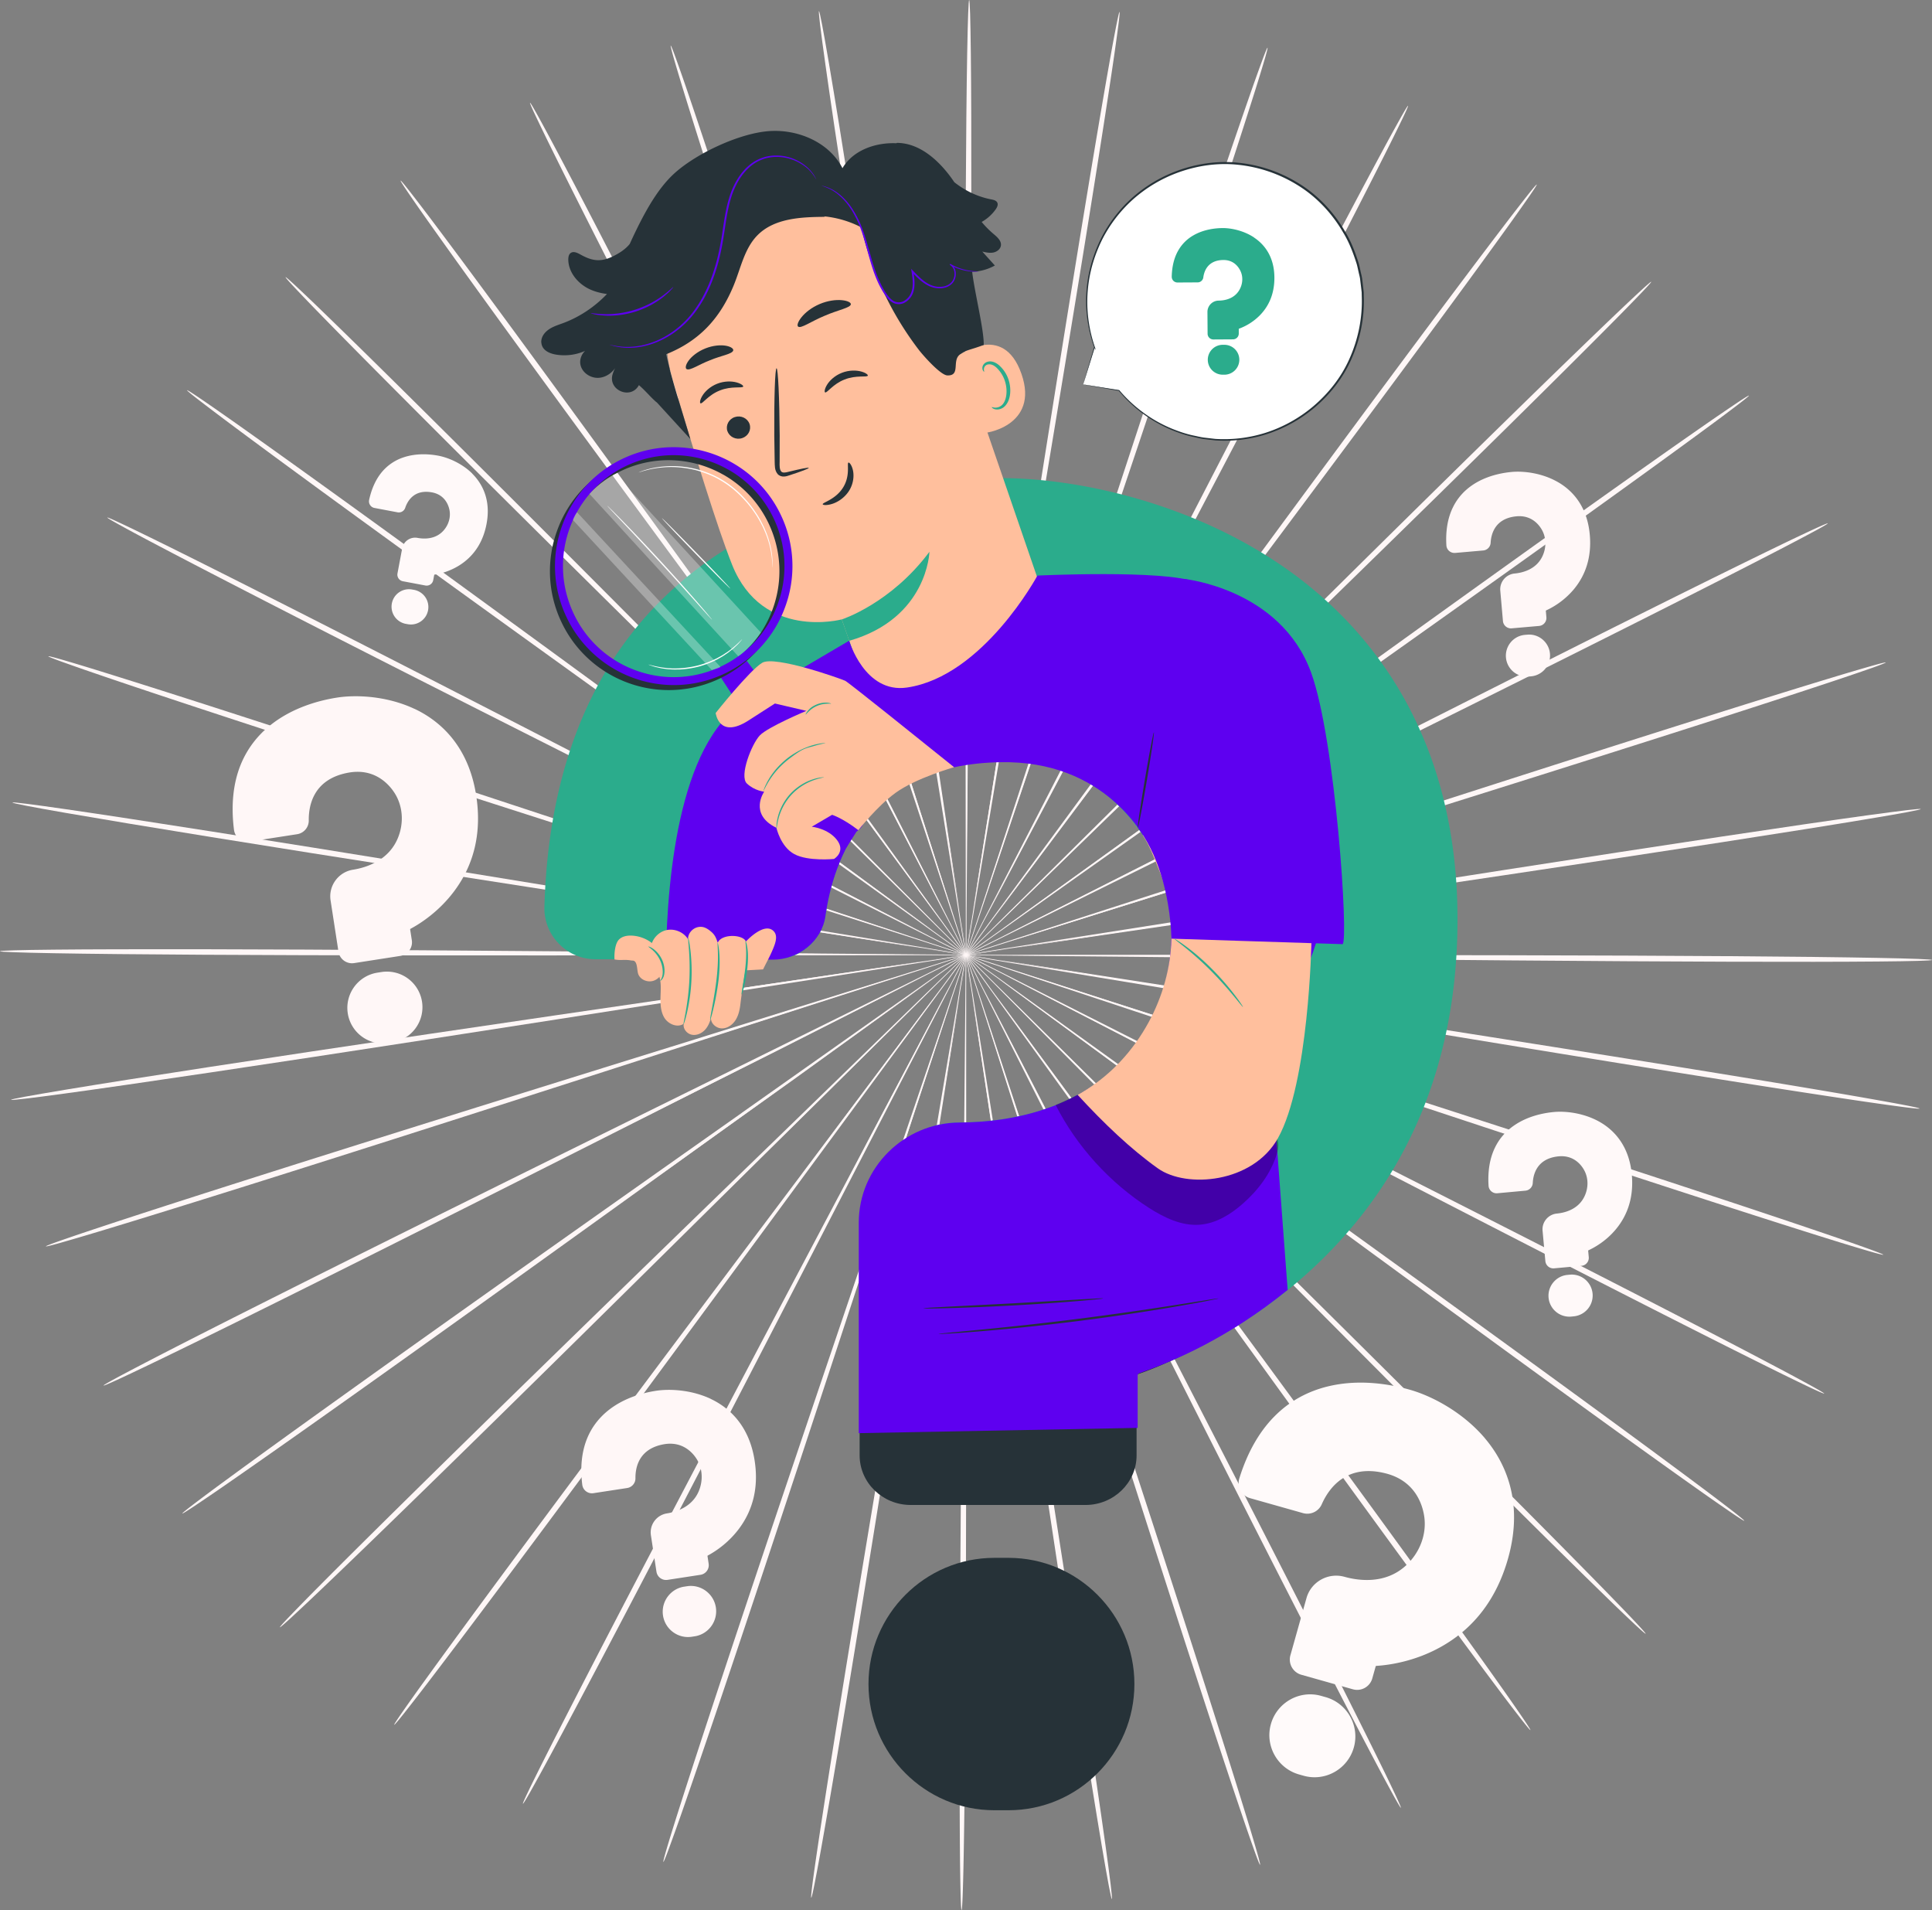
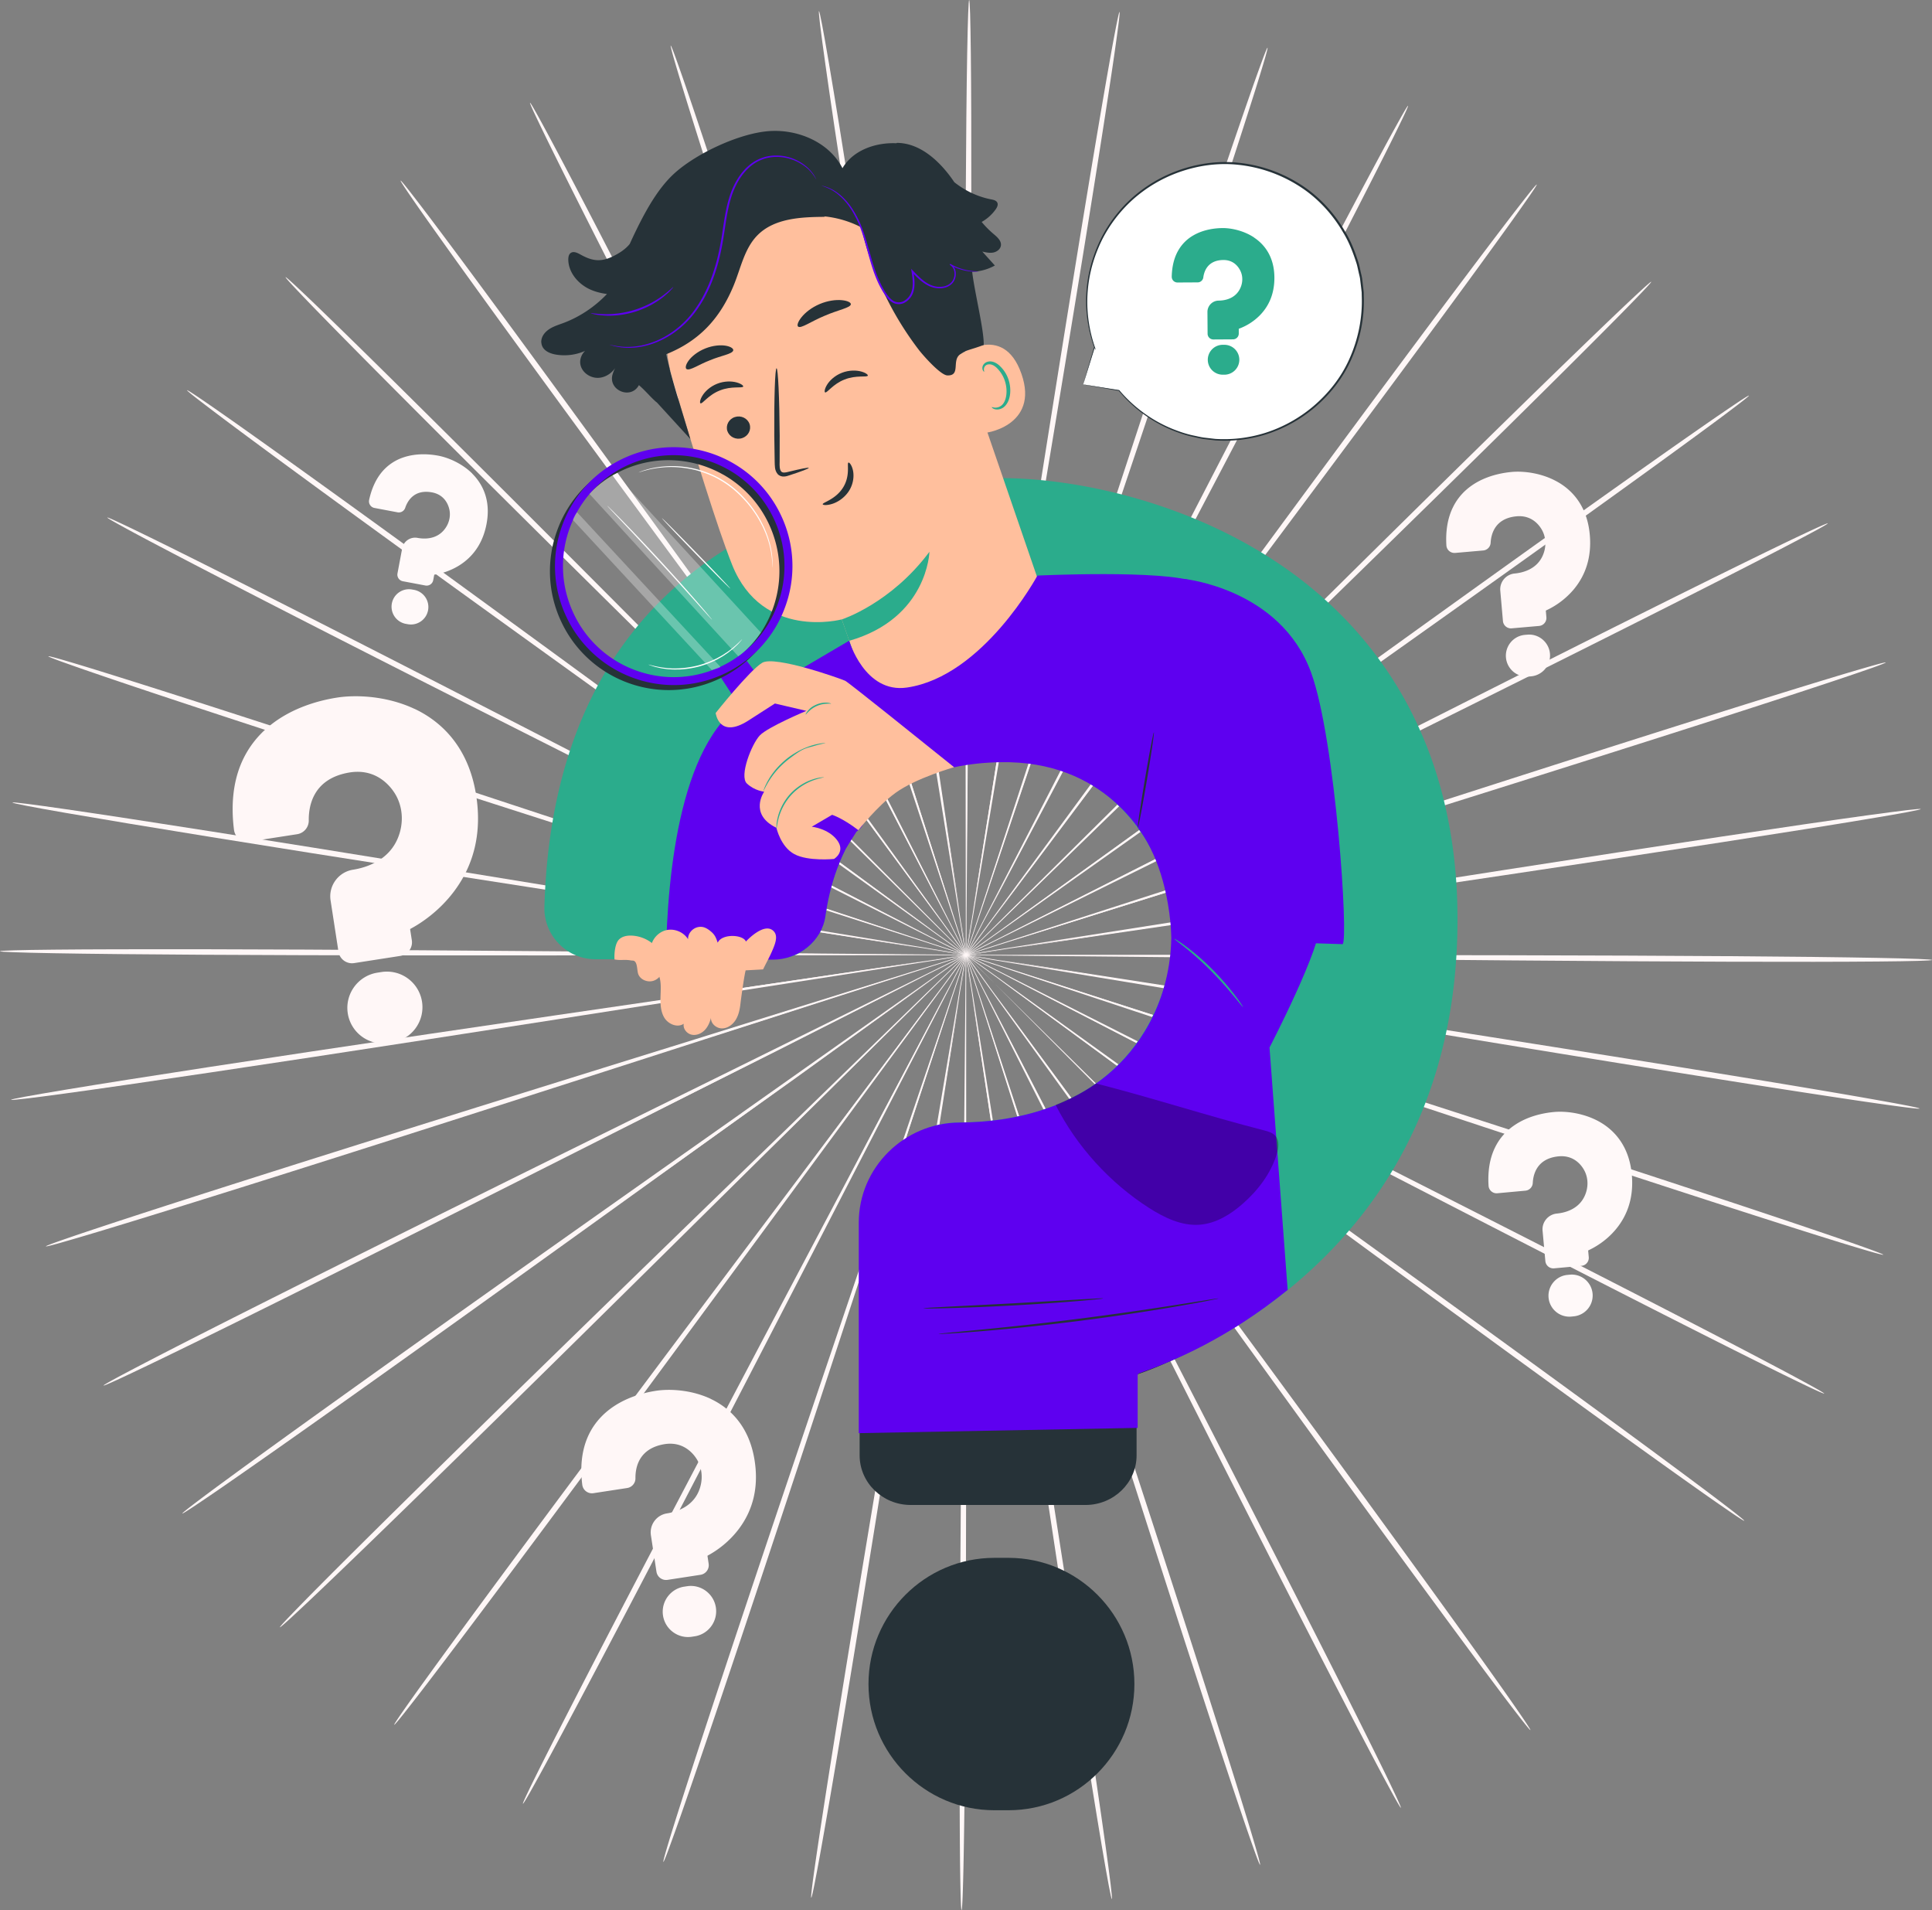
<svg xmlns="http://www.w3.org/2000/svg" width="345" height="341" fill="none">
  <rect width="100%" height="100%" fill="#808080" stroke="none" />
  <g clip-path="url(#a)">
    <path fill="#FFF7F7" d="M221.656 171.008c-34.069-.327-64.896-.618-87.241-.831-11.149-.05-20.176-.1-26.438-.128-3.106.007-5.517.014-7.191.014-.808.014-1.425.021-1.872.028-.418.007-.638.022-.638.036 0 .014.212.028.638.043.447.007 1.064.028 1.872.042 1.667.021 4.085.05 7.191.093 6.269.035 15.289.085 26.438.142l87.248.057c34.054 0 64.888.042 87.212.206 11.163.078 20.197.185 26.438.305 3.12.057 5.546.121 7.191.185 1.645.064 2.503.128 2.503.185 0 .064-.865.114-2.51.163-1.646.05-4.071.086-7.191.114-6.241.057-15.276.071-26.438.036-22.324-.064-53.159-.334-87.205-.683l-.007-.007Z" />
    <path fill="#FFF7F7" d="M220.982 178.606c-33.6-5.558-64.009-10.583-86.05-14.229a34829.977 34829.977 0 0 1-26.097-4.187c-3.071-.469-5.453-.831-7.106-1.087-.794-.114-1.411-.199-1.85-.263-.42-.057-.632-.078-.639-.064 0 .014.206.057.624.142.44.078 1.05.192 1.837.334 1.645.277 4.028.675 7.084 1.194 6.184.995 15.091 2.431 26.098 4.201 22.076 3.447 52.527 8.195 86.177 13.447 33.642 5.225 64.094 10.001 86.12 13.59 11.014 1.791 19.921 3.284 26.069 4.364 3.071.54 5.461.974 7.071 1.287 1.609.312 2.453.511 2.446.575-.007.064-.872-.014-2.503-.22-1.631-.206-4.035-.54-7.12-.988-6.177-.903-15.105-2.274-26.126-4.023-22.04-3.49-52.456-8.493-86.042-14.073h.007Z" />
    <path fill="#FFF7F7" d="m219.103 186.005-82.71-27.449c-10.588-3.455-19.154-6.255-25.104-8.195-2.957-.938-5.255-1.671-6.844-2.175-.766-.235-1.361-.412-1.787-.548-.404-.12-.61-.17-.617-.163 0 .014.199.092.589.235.418.149 1.007.348 1.766.611 1.581.533 3.865 1.301 6.808 2.281 5.949 1.948 14.516 4.748 25.097 8.21 21.253 6.837 50.57 16.269 82.965 26.689 32.387 10.391 61.704 19.844 82.879 26.824 10.588 3.482 19.148 6.347 25.048 8.365a408.068 408.068 0 0 1 6.78 2.374c1.546.562 2.34.889 2.326.945-.022.057-.858-.149-2.44-.604a385.756 385.756 0 0 1-6.872-2.082c-5.957-1.855-14.552-4.599-25.154-8.039-21.211-6.88-50.449-16.554-82.723-27.293l-.007.014Z" />
    <path fill="#FFF7F7" d="M216.074 193.013c-30.189-15.608-57.513-29.724-77.312-39.966l-23.488-11.997-6.411-3.213c-.723-.355-1.276-.625-1.68-.817-.383-.178-.575-.263-.582-.256 0 .014.177.121.546.327.39.206.936.504 1.646.881 1.475.768 3.609 1.884 6.361 3.312 5.567 2.85 13.58 6.952 23.48 12.012 19.899 10.057 47.344 23.931 77.674 39.269 30.331 15.303 57.769 29.205 77.576 39.384 9.907 5.089 17.899 9.239 23.402 12.153a437.12 437.12 0 0 1 6.319 3.398c1.432.796 2.17 1.244 2.141 1.293-.028.057-.822-.284-2.312-.98a417.431 417.431 0 0 1-6.453-3.135c-5.588-2.758-13.637-6.802-23.565-11.855-19.85-10.093-47.188-24.194-77.349-39.817l.007.007Z" />
    <path fill="#FFF7F7" d="m211.976 199.467-70.044-51.416c-8.985-6.525-16.254-11.813-21.304-15.481a3879.87 3879.87 0 0 1-5.822-4.165c-.659-.462-1.163-.81-1.524-1.066-.348-.234-.525-.355-.539-.341-.008.007.156.149.489.405.354.27.844.64 1.482 1.123 1.333.988 3.269 2.417 5.758 4.258 5.05 3.674 12.311 8.962 21.289 15.494 18.063 13.007 42.976 30.954 70.512 50.784 27.537 19.801 52.443 37.769 70.392 50.883 8.978 6.553 16.218 11.898 21.197 15.622a423.355 423.355 0 0 1 5.701 4.329c1.291 1.009 1.95 1.563 1.915 1.613-.035.05-.766-.405-2.128-1.329a400.221 400.221 0 0 1-5.878-4.087c-5.085-3.582-12.397-8.827-21.396-15.345-18.013-13.035-42.784-31.188-70.1-51.274v-.007Z" />
-     <path fill="#FFF7F7" d="M206.905 205.21c-23.856-24.038-45.45-45.787-61.101-61.559l-18.609-18.565c-2.198-2.161-3.914-3.845-5.099-5.011-.574-.554-1.021-.981-1.34-1.286-.305-.284-.468-.427-.475-.419-.007.007.135.17.418.476.305.32.738.76 1.291 1.336 1.163 1.18 2.851 2.893 5.021 5.089 4.404 4.4 10.751 10.747 18.594 18.579 15.793 15.63 37.586 37.187 61.662 61.004 24.083 23.79 45.861 45.368 61.527 61.09 7.836 7.854 14.147 14.244 18.48 18.693 2.163 2.225 3.837 3.959 4.95 5.153 1.114 1.194 1.681 1.841 1.638 1.883-.042.043-.695-.518-1.893-1.634a343.89 343.89 0 0 1-5.163-4.947c-4.453-4.322-10.857-10.626-18.722-18.451-15.743-15.644-37.351-37.386-61.179-61.431Z" />
    <path fill="#FFF7F7" d="M200.991 210.1c-19.786-27.414-37.692-52.219-50.67-70.202a58952.303 58952.303 0 0 0-15.46-21.202 2345.64 2345.64 0 0 1-4.248-5.735c-.482-.64-.858-1.13-1.12-1.479-.255-.327-.39-.497-.404-.49-.015.007.106.192.34.533.255.362.603.867 1.064 1.521.964 1.343 2.361 3.291 4.155 5.8 3.66 5.025 8.936 12.267 15.446 21.209 13.141 17.861 31.274 42.51 51.315 69.746 20.048 27.208 38.167 51.871 51.166 69.804 6.503 8.962 11.737 16.248 15.311 21.301a386.016 386.016 0 0 1 4.077 5.857c.915 1.35 1.369 2.075 1.319 2.111-.049.035-.602-.619-1.609-1.905a356.207 356.207 0 0 1-4.326-5.679c-3.723-4.954-9.049-12.168-15.595-21.102-13.091-17.876-31.018-42.674-50.769-70.088h.008Z" />
    <path fill="#FFF7F7" d="M194.381 214.023a399711.48 399711.48 0 0 0-38.94-77.167c-5.028-9.837-9.091-17.797-11.914-23.327a2770.299 2770.299 0 0 0-3.29-6.318c-.376-.704-.667-1.244-.873-1.635-.198-.363-.312-.547-.319-.547-.014 0 .071.199.249.582.191.398.461.946.808 1.664l3.184 6.368c2.823 5.53 6.879 13.497 11.9 23.334 10.155 19.674 24.168 46.818 39.649 76.812 15.502 29.965 29.494 57.13 39.5 76.847 5.007 9.858 9.021 17.861 11.751 23.405a351.635 351.635 0 0 1 3.099 6.411c.688 1.478 1.021 2.267.972 2.289-.057.028-.497-.704-1.291-2.133a425.132 425.132 0 0 1-3.376-6.276c-2.893-5.472-7.013-13.412-12.062-23.256-10.099-19.673-23.885-46.938-39.054-77.074l.007.021Z" />
    <path fill="#FFF7F7" d="M187.233 216.866c-10.219-32.126-19.467-61.189-26.168-82.263-3.397-10.498-6.149-18.991-8.056-24.891a1877.5 1877.5 0 0 1-2.241-6.752c-.263-.753-.461-1.336-.603-1.748-.142-.391-.22-.59-.234-.59-.014 0 .043.213.156.611.128.419.305 1.009.532 1.77.496 1.578 1.213 3.852 2.134 6.788 1.908 5.899 4.645 14.4 8.035 24.897l26.934 82.022c10.538 32.005 20.034 61.004 26.778 82.035 3.376 10.52 6.063 19.042 7.879 24.948a370.12 370.12 0 0 1 2.042 6.816c.447 1.564.653 2.395.589 2.417-.057.021-.383-.775-.936-2.303a381.309 381.309 0 0 1-2.333-6.724c-1.986-5.849-4.794-14.336-8.212-24.841-6.844-21.003-16.113-50.073-26.303-82.185l.007-.007Z" />
    <path fill="#FFF7F7" d="M179.716 218.565c-4.979-33.313-9.482-63.456-12.751-85.305-1.681-10.889-3.049-19.709-3.993-25.836l-1.134-7.015c-.135-.782-.241-1.386-.319-1.82-.078-.412-.121-.618-.135-.618-.014 0 0 .213.057.625.056.434.141 1.045.248 1.834.241 1.635.581 3.994 1.028 7.029.943 6.127 2.298 14.94 3.971 25.836 3.468 21.821 8.248 51.921 13.538 85.192 5.312 33.242 10.07 63.357 13.382 85.177 1.66 10.91 2.957 19.745 3.808 25.857.426 3.057.738 5.43.929 7.044.192 1.613.263 2.466.199 2.473-.064.007-.248-.824-.553-2.423-.305-1.6-.716-3.959-1.234-7.001-1.028-6.084-2.447-14.905-4.156-25.808-3.411-21.806-7.942-51.949-12.892-85.248l.007.007Z" />
    <path fill="#FFF7F7" d="M172.014 219.084c.305-33.669.582-64.146.787-86.229.05-11.017.086-19.937.114-26.135-.007-3.07-.014-5.458-.021-7.107-.015-.796-.022-1.408-.029-1.848-.007-.42-.021-.633-.035-.633-.014 0-.029.213-.043.633-.007.44-.021 1.052-.042 1.848-.022 1.649-.05 4.037-.085 7.107-.029 6.191-.071 15.111-.128 26.135v86.236c.021 33.654 0 64.132-.156 86.201-.071 11.031-.177 19.958-.291 26.127-.057 3.085-.12 5.48-.184 7.108-.064 1.627-.128 2.48-.192 2.473-.063 0-.12-.853-.163-2.481a425.853 425.853 0 0 1-.12-7.107c-.057-6.169-.078-15.097-.05-26.135.05-22.062.305-52.539.631-86.193h.007Z" />
    <path fill="#FFF7F7" d="M164.327 218.416c5.602-33.214 10.666-63.272 14.339-85.064 1.78-10.874 3.22-19.681 4.22-25.8.475-3.035.836-5.395 1.092-7.022.113-.79.198-1.394.262-1.827.057-.412.078-.626.064-.626-.014 0-.064.207-.142.619-.078.433-.191 1.038-.333 1.819-.277 1.628-.681 3.981-1.206 7.008-1.007 6.113-2.446 14.919-4.233 25.794-3.468 21.82-8.262 51.921-13.552 85.184-5.262 33.249-10.078 63.357-13.694 85.127-1.809 10.889-3.312 19.688-4.397 25.765a394.42 394.42 0 0 1-1.298 6.987c-.319 1.592-.518 2.424-.581 2.417-.064-.007.014-.86.219-2.474.206-1.613.546-3.987 1-7.036.908-6.106 2.291-14.926 4.057-25.822 3.517-21.792 8.559-51.857 14.183-85.049Z" />
    <path fill="#FFF7F7" d="M156.845 216.568c10.822-31.927 20.616-60.82 27.714-81.766 3.489-10.462 6.312-18.934 8.276-24.819l2.199-6.767c.234-.76.418-1.343.553-1.77.12-.398.177-.604.163-.611-.014 0-.092.192-.241.583-.149.412-.355.995-.624 1.741-.532 1.564-1.312 3.824-2.305 6.731-1.965 5.885-4.794 14.35-8.29 24.813-6.9 21.01-16.424 49.987-26.948 82.014-10.496 32.02-20.041 60.997-27.083 81.936-3.518 10.47-6.411 18.928-8.446 24.763a430.173 430.173 0 0 1-2.397 6.702c-.568 1.528-.901 2.317-.958 2.296-.056-.021.149-.846.61-2.409.461-1.564 1.17-3.853 2.106-6.795 1.873-5.885 4.645-14.386 8.12-24.87 6.943-20.967 16.715-49.873 27.565-81.779l-.014.007Z" />
    <path fill="#FFF7F7" d="m149.754 213.583 40.386-76.442 12.12-23.221c1.404-2.736 2.496-4.869 3.248-6.34.355-.718.631-1.265.823-1.656.184-.377.269-.568.255-.576-.014 0-.121.178-.326.541-.213.383-.504.924-.887 1.627-.78 1.457-1.9 3.575-3.347 6.29-2.879 5.502-7.021 13.427-12.141 23.214-10.162 19.674-24.182 46.81-39.677 76.797-15.46 29.987-29.509 57.117-39.799 76.698-5.141 9.794-9.339 17.698-12.282 23.142a466.513 466.513 0 0 1-3.433 6.248c-.801 1.414-1.255 2.146-1.312 2.118-.056-.029.284-.81.993-2.282.702-1.471 1.773-3.617 3.163-6.382 2.787-5.523 6.879-13.483 11.978-23.299 10.198-19.624 24.452-46.654 40.231-76.477h.007Z" />
    <path fill="#FFF7F7" d="M143.215 209.531a945291.83 945291.83 0 0 0 51.975-69.263c6.595-8.885 11.935-16.07 15.644-21.067 1.822-2.488 3.234-4.421 4.212-5.757.461-.654.823-1.151 1.078-1.507.241-.341.355-.526.348-.533-.015-.007-.149.156-.412.483-.269.349-.645.839-1.134 1.472-1 1.322-2.447 3.234-4.298 5.693-3.709 4.989-9.056 12.175-15.658 21.052-13.148 17.862-31.288 42.497-51.336 69.726-20.013 27.229-38.182 51.857-51.436 69.611-6.63 8.878-12.027 16.035-15.793 20.961a425.119 425.119 0 0 1-4.375 5.636c-1.022 1.279-1.582 1.926-1.632 1.89-.05-.035.412-.76 1.34-2.103a350.233 350.233 0 0 1 4.135-5.814c3.624-5.025 8.921-12.254 15.517-21.16 13.176-17.811 31.529-42.304 51.832-69.32h-.007Z" />
    <path fill="#FFF7F7" d="M137.407 204.52c24.303-23.597 46.301-44.948 62.243-60.428 7.915-7.762 14.325-14.038 18.772-18.402 2.191-2.175 3.893-3.873 5.063-5.039.56-.569.993-1.009 1.305-1.329.291-.299.433-.462.426-.469-.008-.007-.171.135-.483.419-.319.306-.773.725-1.354 1.272a5760.687 5760.687 0 0 1-5.142 4.962 70606.951 70606.951 0 0 0-18.785 18.387l-61.683 60.983c-24.055 23.817-45.876 45.353-61.768 60.855-7.943 7.747-14.403 13.995-18.9 18.273a434.55 434.55 0 0 1-5.212 4.897c-1.205 1.102-1.865 1.664-1.907 1.621-.043-.043.525-.689 1.652-1.869a422.16 422.16 0 0 1 5-5.111c4.368-4.406 10.743-10.732 18.658-18.515 15.821-15.565 37.798-36.945 62.108-60.507h.007Z" />
    <path fill="#FFF7F7" d="M132.45 198.685c27.721-19.574 52.811-37.286 70.994-50.123 9.042-6.446 16.361-11.67 21.438-15.295 2.504-1.812 4.454-3.227 5.801-4.201.646-.476 1.142-.845 1.497-1.108.333-.256.503-.391.496-.398-.007-.015-.192.106-.539.334-.369.248-.872.597-1.539 1.052-1.362.952-3.333 2.338-5.865 4.108-5.084 3.625-12.403 8.834-21.452 15.281l-70.533 50.762c-27.516 19.83-52.457 37.756-70.59 50.62-9.063 6.433-16.431 11.607-21.544 15.147a432.678 432.678 0 0 1-5.922 4.037c-1.368.902-2.099 1.357-2.134 1.308-.036-.05.63-.597 1.928-1.593a364.542 364.542 0 0 1 5.745-4.278c5.014-3.682 12.304-8.956 21.346-15.424 18.076-12.95 43.152-30.683 70.88-50.222l-.007-.007Z" />
    <path fill="#FFF7F7" d="M128.479 192.153a711515.89 711515.89 0 0 0 78.05-38.537c9.95-4.975 17.999-8.998 23.594-11.792 2.759-1.407 4.907-2.501 6.389-3.255.71-.369 1.263-.661 1.653-.867.369-.199.553-.306.553-.32 0-.014-.206.071-.589.249-.397.192-.957.455-1.687.803-1.497.732-3.66 1.791-6.44 3.156-5.595 2.793-13.651 6.809-23.601 11.777-19.899 10.05-47.35 23.917-77.688 39.241-30.31 15.338-57.783 29.184-77.731 39.092-9.971 4.954-18.063 8.927-23.68 11.628-2.808 1.35-4.992 2.388-6.488 3.07-1.49.683-2.29 1.017-2.32.96-.027-.057.717-.491 2.157-1.273 1.44-.781 3.581-1.904 6.347-3.34 5.531-2.864 13.566-6.944 23.516-11.934 19.899-9.993 47.478-23.632 77.951-38.651l.014-.007Z" />
    <path fill="#FFF7F7" d="M125.6 185.088c32.493-10.121 61.902-19.275 83.213-25.914 10.616-3.362 19.211-6.084 25.175-7.975 2.95-.959 5.241-1.705 6.829-2.217l1.766-.597c.397-.142.596-.213.596-.228 0-.014-.213.043-.617.157-.426.128-1.022.298-1.795.526-1.595.49-3.9 1.201-6.864 2.111-5.971 1.883-14.566 4.605-25.183 7.96-21.253 6.83-50.57 16.255-82.971 26.668-32.374 10.434-61.705 19.837-82.98 26.518-10.637 3.341-19.26 6.006-25.231 7.804a496.299 496.299 0 0 1-6.893 2.026c-1.582.441-2.426.647-2.44.583-.021-.057.787-.377 2.333-.924a382.7 382.7 0 0 1 6.801-2.31c5.922-1.969 14.502-4.748 25.126-8.131 21.246-6.774 50.648-15.957 83.135-26.05v-.007Z" />
    <path fill="#FFF7F7" d="m123.869 177.654 86.305-12.652c11.021-1.67 19.942-3.02 26.133-3.959 3.063-.49 5.453-.867 7.099-1.13.794-.135 1.404-.241 1.843-.313.412-.078.624-.12.624-.135 0-.014-.219 0-.638.057-.44.057-1.056.142-1.851.242-1.652.235-4.042.583-7.113 1.023-6.198.932-15.119 2.282-26.139 3.945l-86.185 13.433c-33.635 5.267-64.094 9.994-86.17 13.277-11.035 1.649-19.977 2.936-26.16 3.782-3.093.426-5.497.732-7.128.924-1.631.192-2.496.263-2.503.199-.007-.064.836-.249 2.453-.548 1.617-.298 4.007-.71 7.085-1.222 6.155-1.024 15.077-2.431 26.111-4.123 22.062-3.383 52.556-7.882 86.248-12.793l-.014-.007Z" />
    <path fill="#FFF7F7" d="m123.344 170.049 87.242.725c11.148.042 20.175.071 26.437.092 3.106-.014 5.517-.021 7.191-.028.808-.015 1.425-.022 1.872-.029.419-.007.638-.021.638-.035 0-.015-.212-.029-.638-.043-.447-.007-1.064-.021-1.872-.043-1.667-.021-4.085-.042-7.191-.078-6.269-.028-15.289-.064-26.437-.106-22.346.014-53.181.028-87.249.049-34.054.043-64.888.036-87.212-.099-11.163-.064-20.197-.157-26.438-.27-3.12-.057-5.545-.114-7.19-.178-1.632-.05-2.497-.114-2.497-.178 0-.064.865-.113 2.51-.163 1.646-.05 4.071-.093 7.191-.121 6.241-.064 15.276-.085 26.438-.071 22.324.035 53.159.263 87.205.576Z" />
    <path fill="#FFF7F7" d="M124.011 162.451c33.607 5.515 64.023 10.505 86.071 14.115 11.006 1.749 19.913 3.17 26.104 4.151 3.071.462 5.454.825 7.106 1.073.794.114 1.411.199 1.851.256.418.057.631.078.638.064 0-.014-.205-.057-.624-.142-.44-.078-1.049-.185-1.837-.327-1.645-.277-4.028-.675-7.084-1.187-6.184-.988-15.098-2.409-26.097-4.172-22.076-3.419-52.535-8.131-86.199-13.341-33.642-5.181-64.108-9.922-86.135-13.483-11.013-1.777-19.927-3.262-26.075-4.329-3.078-.533-5.461-.966-7.07-1.279-1.618-.313-2.455-.512-2.447-.568.007-.064.872.014 2.503.22 1.631.206 4.035.533 7.12.981 6.177.895 15.105 2.26 26.125 3.994 22.048 3.462 52.471 8.43 86.057 13.967l-.007.007Z" />
    <path fill="#FFF7F7" d="M125.876 155.052c32.31 10.675 61.548 20.342 82.745 27.343 10.588 3.44 19.162 6.226 25.119 8.159 2.957.938 5.255 1.663 6.843 2.168l1.787.54c.404.121.61.171.617.156 0-.014-.198-.092-.596-.234-.418-.149-1.007-.348-1.765-.611-1.582-.526-3.872-1.294-6.808-2.275-5.95-1.94-14.524-4.733-25.112-8.181-21.26-6.809-50.584-16.205-83-26.582-32.402-10.349-61.725-19.773-82.915-26.717-10.595-3.469-19.155-6.319-25.055-8.338a423.018 423.018 0 0 1-6.78-2.366c-1.545-.562-2.347-.889-2.325-.946.02-.057.858.15 2.44.604 1.58.455 3.9 1.152 6.878 2.076 5.957 1.848 14.559 4.577 25.168 8.01 21.218 6.852 50.471 16.49 82.759 27.187v.007Z" />
    <path fill="#FFF7F7" d="M128.897 148.037a455479.85 455479.85 0 0 1 77.363 39.866c9.914 5.046 17.934 9.133 23.501 11.969 2.773 1.386 4.929 2.466 6.418 3.206.724.348 1.277.618 1.681.817.383.178.581.263.581.256 0-.014-.177-.121-.546-.32-.39-.206-.936-.498-1.645-.881-1.475-.768-3.617-1.877-6.361-3.305-5.567-2.843-13.588-6.93-23.495-11.984-19.906-10.036-47.379-23.874-77.724-39.17-30.345-15.267-57.81-29.126-77.624-39.283-9.907-5.075-17.914-9.219-23.417-12.126a352.197 352.197 0 0 1-6.319-3.39c-1.432-.796-2.177-1.237-2.148-1.294.028-.056.822.285 2.311.981 1.49.697 3.667 1.749 6.46 3.12 5.59 2.751 13.645 6.788 23.58 11.828 19.864 10.064 47.217 24.137 77.398 39.717l-.014-.007Z" />
    <path fill="#FFF7F7" d="M132.996 141.583c27.374 20.043 52.152 38.182 70.108 51.331 8.992 6.517 16.268 11.791 21.324 15.452 2.518 1.798 4.475 3.191 5.83 4.158.659.454 1.163.81 1.531 1.066.348.234.532.355.539.341.007-.007-.156-.149-.489-.405-.354-.27-.844-.64-1.489-1.123-1.34-.988-3.276-2.41-5.766-4.251-5.049-3.667-12.325-8.948-21.31-15.466-18.076-12.985-43.018-30.896-70.576-50.698-27.558-19.766-52.492-37.706-70.462-50.798-8.985-6.546-16.233-11.877-21.211-15.594a498.734 498.734 0 0 1-5.709-4.321c-1.29-1.002-1.95-1.557-1.915-1.607.036-.05.766.405 2.128 1.322s3.34 2.296 5.886 4.08c5.085 3.582 12.403 8.814 21.417 15.324 18.027 13.014 42.819 31.131 70.171 51.189h-.007Z" />
    <path fill="#FFF7F7" d="m138.06 135.833 61.179 61.48c7.857 7.819 14.212 14.144 18.63 18.544 2.205 2.161 3.921 3.845 5.106 5.004.581.554 1.021.981 1.34 1.286.305.284.468.427.475.42.007-.008-.135-.171-.418-.477-.305-.32-.738-.76-1.291-1.336-1.163-1.18-2.858-2.886-5.028-5.082a39905.785 39905.785 0 0 0-18.616-18.551l-61.739-60.933c-24.119-23.76-45.918-45.31-61.605-61.011-7.843-7.847-14.169-14.223-18.502-18.665a406.02 406.02 0 0 1-4.957-5.146c-1.12-1.194-1.68-1.84-1.638-1.883.042-.043.695.519 1.893 1.635a368.458 368.458 0 0 1 5.17 4.94c4.46 4.314 10.864 10.611 18.743 18.43 15.765 15.622 37.401 37.335 61.258 61.352v-.007Z" />
    <path fill="#FFF7F7" d="M143.96 130.936c19.821 27.385 37.756 52.176 50.754 70.137 6.532 8.927 11.815 16.163 15.489 21.181l4.255 5.728c.482.64.858 1.123 1.12 1.479.255.327.397.497.404.49.014-.007-.106-.185-.34-.533-.255-.362-.61-.867-1.064-1.521-.964-1.343-2.369-3.291-4.163-5.792-3.666-5.026-8.949-12.254-15.474-21.188-13.169-17.847-31.33-42.468-51.4-69.683-20.083-27.179-38.231-51.821-51.258-69.74-6.517-8.955-11.758-16.233-15.339-21.286a364.92 364.92 0 0 1-4.085-5.85c-.915-1.35-1.375-2.075-1.319-2.111.05-.035.603.618 1.61 1.905a428.297 428.297 0 0 1 4.333 5.672c3.73 4.954 9.063 12.154 15.616 21.088 13.112 17.861 31.068 42.631 50.861 70.024Z" />
    <path fill="#FFF7F7" d="M150.562 127.005c15.247 30.115 29.04 57.365 39.039 77.117 5.036 9.83 9.113 17.791 11.95 23.313l3.297 6.312c.376.703.667 1.244.88 1.635.198.362.312.547.326.547.014 0-.071-.199-.255-.583-.192-.398-.461-.945-.809-1.663-.744-1.479-1.815-3.618-3.198-6.361-2.83-5.53-6.9-13.491-11.928-23.32-10.184-19.66-24.225-46.79-39.749-76.762-15.537-29.951-29.565-57.088-39.599-76.798-5.021-9.85-9.042-17.847-11.78-23.39a403.29 403.29 0 0 1-3.113-6.412c-.695-1.47-1.028-2.26-.971-2.288.057-.029.496.703 1.29 2.132.795 1.421 1.937 3.54 3.383 6.269 2.901 5.466 7.035 13.405 12.091 23.242 10.127 19.666 23.942 46.91 39.153 77.024l-.007-.014Z" />
    <path fill="#FFF7F7" d="m157.71 124.148 26.275 82.227c3.411 10.491 6.17 18.985 8.084 24.877.972 2.914 1.731 5.181 2.248 6.745.263.753.461 1.336.603 1.748.142.391.22.59.234.59.014 0-.042-.213-.156-.611-.127-.419-.305-1.009-.539-1.77-.496-1.57-1.22-3.852-2.141-6.78-1.915-5.9-4.667-14.393-8.071-24.884a411337.98 411337.98 0 0 1-27.033-81.986c-10.581-31.99-20.112-60.976-26.884-82-3.39-10.512-6.092-19.034-7.914-24.933a393.084 393.084 0 0 1-2.05-6.81c-.447-1.563-.652-2.394-.596-2.416.057-.021.383.775.936 2.303a374.64 374.64 0 0 1 2.341 6.717c1.992 5.85 4.808 14.329 8.24 24.827 6.872 20.995 16.176 50.051 26.409 82.149l.014.007Z" />
    <path fill="#FFF7F7" d="M165.228 122.442c5.02 33.306 9.566 63.442 12.857 85.291 1.695 10.889 3.07 19.709 4.028 25.829.496 3.028.879 5.387 1.149 7.015.134.782.241 1.386.319 1.82.078.412.12.618.134.618.015 0 0-.213-.056-.625-.057-.434-.142-1.045-.248-1.834-.242-1.635-.589-3.995-1.036-7.03-.95-6.119-2.319-14.94-4.007-25.829-3.496-21.813-8.318-51.913-13.644-85.17-5.354-33.235-10.148-63.342-13.488-85.162-1.674-10.91-2.986-19.745-3.844-25.858-.432-3.056-.744-5.43-.943-7.043-.191-1.614-.262-2.467-.206-2.474.064-.007.256.825.561 2.424.305 1.599.723 3.959 1.241 7 1.035 6.085 2.468 14.905 4.184 25.801 3.439 21.8 8.006 51.942 12.999 85.234v-.007Z" />
    <path fill="#FFF7F7" d="M172.922 121.909c-.262 33.669-.504 64.146-.674 86.229-.035 11.017-.056 19.937-.078 26.135.014 3.07.022 5.458.029 7.107.014.796.021 1.408.028 1.848.014.42.021.633.035.633.015 0 .029-.213.043-.633.007-.44.021-1.052.043-1.848.021-1.649.042-4.037.078-7.107.021-6.191.056-15.111.092-26.135-.029-22.09-.064-52.56-.107-86.236-.063-33.654-.078-64.132.043-86.2.057-11.032.149-19.959.255-26.128.057-3.085.114-5.48.178-7.108.056-1.613.12-2.466.177-2.466.064 0 .12.853.17 2.48.05 1.628.092 4.023.128 7.108.071 6.17.099 15.097.085 26.135-.021 22.062-.234 52.539-.525 86.193v-.007Z" />
    <path fill="#FFF7F7" d="M180.609 122.57a492160.84 492160.84 0 0 1-14.226 85.078c-1.765 10.881-3.191 19.688-4.184 25.8-.468 3.035-.829 5.395-1.085 7.023-.113.788-.198 1.393-.262 1.826-.057.412-.078.626-.064.626.014 0 .064-.206.142-.619.078-.433.191-1.037.333-1.819.277-1.628.681-3.98 1.199-7.008.993-6.113 2.432-14.919 4.205-25.801 3.44-21.827 8.191-51.935 13.439-85.205 5.219-33.257 9.992-63.372 13.58-85.15 1.794-10.888 3.284-19.694 4.362-25.771a355.2 355.2 0 0 1 1.29-6.994c.319-1.592.511-2.43.575-2.417.063.008-.015.86-.22 2.474a416.675 416.675 0 0 1-.986 7.036c-.901 6.106-2.276 14.933-4.021 25.83-3.489 21.791-8.496 51.863-14.077 85.07v.021Z" />
    <path fill="#FFF7F7" d="M188.098 124.411c-10.779 31.941-20.537 60.848-27.608 81.801-3.475 10.469-6.29 18.942-8.24 24.834-.943 2.921-1.681 5.195-2.191 6.766-.234.761-.419 1.344-.546 1.77-.121.398-.171.604-.164.611.015 0 .093-.192.234-.583.149-.412.355-.995.617-1.741.532-1.564 1.305-3.824 2.298-6.731 1.957-5.885 4.78-14.357 8.262-24.827 6.879-21.017 16.36-50.008 26.842-82.049 10.453-32.034 19.962-61.026 26.976-81.972 3.503-10.476 6.383-18.934 8.418-24.77a362.582 362.582 0 0 1 2.39-6.702c.567-1.528.893-2.317.957-2.296.057.021-.149.846-.61 2.41a351.265 351.265 0 0 1-2.099 6.794c-1.865 5.893-4.624 14.393-8.084 24.884-6.922 20.974-16.651 49.895-27.452 81.815v-.014Z" />
    <path fill="#FFF7F7" d="M195.197 127.389c-15.729 29.866-29.969 56.896-40.281 76.492l-12.091 23.241c-1.397 2.737-2.489 4.869-3.241 6.34-.354.718-.631 1.266-.822 1.656-.185.377-.27.569-.256.576.015 0 .121-.177.327-.54.212-.384.503-.924.886-1.628.773-1.457 1.901-3.575 3.34-6.29 2.872-5.508 7.007-13.433 12.113-23.227 10.141-19.681 24.125-46.839 39.578-76.847 15.424-30.009 29.437-57.16 39.699-76.748 5.127-9.801 9.318-17.712 12.254-23.156a376.703 376.703 0 0 1 3.425-6.248c.802-1.422 1.249-2.154 1.305-2.125.057.028-.283.817-.985 2.281a383.917 383.917 0 0 1-3.156 6.39c-2.78 5.53-6.858 13.49-11.95 23.313-10.169 19.638-24.388 46.682-40.131 76.527l-.014-.007Z" />
    <path fill="#FFF7F7" d="M201.735 131.433c-20.261 27.073-38.6 51.566-51.889 69.327-6.588 8.892-11.914 16.085-15.623 21.082-1.815 2.487-3.227 4.428-4.205 5.764-.461.654-.823 1.151-1.078 1.514-.241.341-.355.526-.348.533.007.007.149-.157.412-.484l1.134-1.471c1-1.322 2.44-3.234 4.291-5.7 3.709-4.997 9.041-12.19 15.637-21.074 13.126-17.876 31.238-42.539 51.244-69.789 19.977-27.251 38.11-51.907 51.35-69.676 6.617-8.884 12.006-16.049 15.765-20.974a435.152 435.152 0 0 1 4.368-5.644c1.014-1.28 1.574-1.933 1.624-1.89.05.035-.411.76-1.34 2.103a419.275 419.275 0 0 1-4.128 5.822c-3.616 5.032-8.907 12.267-15.488 21.18-13.155 17.826-31.472 42.347-51.747 69.384l.021-.007Z" />
    <path fill="#FFF7F7" d="M207.55 136.43c-24.274 23.625-46.244 45.005-62.165 60.507a53419.33 53419.33 0 0 0-18.75 18.43c-2.184 2.182-3.886 3.873-5.056 5.046-.561.569-.993 1.009-1.298 1.329-.291.306-.433.462-.426.469.007.007.171-.135.483-.419.319-.306.773-.725 1.354-1.28 1.191-1.151 2.922-2.821 5.134-4.968 4.447-4.364 10.851-10.647 18.758-18.415 15.779-15.644 37.55-37.216 61.605-61.062 24.026-23.853 45.819-45.417 61.69-60.933 7.935-7.761 14.381-14.009 18.877-18.302 2.248-2.146 4-3.795 5.206-4.904 1.205-1.109 1.858-1.663 1.9-1.62.043.042-.525.689-1.652 1.869a397.414 397.414 0 0 1-4.993 5.117c-4.368 4.414-10.729 10.747-18.629 18.544-15.8 15.587-37.756 36.988-62.031 60.585l-.007.007Z" />
    <path fill="#FFF7F7" d="M212.514 142.265c-27.699 19.61-52.761 37.35-70.93 50.215a101391.39 101391.39 0 0 1-21.417 15.324c-2.503 1.82-4.446 3.234-5.793 4.208-.646.476-1.142.846-1.497 1.109-.333.255-.503.391-.496.398.007.014.191-.107.539-.334.361-.249.872-.597 1.539-1.052 1.361-.953 3.326-2.339 5.857-4.123 5.078-3.625 12.396-8.849 21.431-15.302 18.048-13.021 42.947-30.997 70.463-50.848 27.487-19.866 52.407-37.819 70.526-50.705 9.056-6.447 16.41-11.628 21.523-15.175a445.276 445.276 0 0 1 5.914-4.044c1.362-.91 2.099-1.358 2.135-1.308.035.05-.624.597-1.929 1.592a382.848 382.848 0 0 1-5.737 4.286c-5.007 3.689-12.29 8.97-21.325 15.452-18.062 12.971-43.117 30.733-70.81 50.314l.007-.007Z" />
    <path fill="#FFF7F7" d="M216.493 148.79c-30.459 15.082-58.024 28.736-78.001 38.63-9.942 4.982-17.991 9.019-23.579 11.819-2.759 1.408-4.908 2.502-6.39 3.263-.709.377-1.262.661-1.652.867-.369.199-.553.306-.553.32 0 .014.205-.071.588-.249.397-.192.957-.455 1.681-.803 1.496-.732 3.659-1.798 6.439-3.163 5.588-2.8 13.644-6.83 23.587-11.806 19.885-10.078 47.322-23.974 77.639-39.333 30.288-15.374 57.74-29.255 77.674-39.191 9.964-4.968 18.048-8.949 23.658-11.664a351.502 351.502 0 0 1 6.482-3.077c1.489-.683 2.29-1.017 2.319-.96.028.057-.717.498-2.156 1.28a422.21 422.21 0 0 1-6.347 3.347c-5.532 2.872-13.56 6.959-23.502 11.969-19.892 10.022-47.443 23.697-77.901 38.751h.014Z" />
    <path fill="#FFF7F7" d="M219.386 155.855c-32.479 10.164-61.874 19.354-83.177 26.021l-25.169 8.01c-2.95.959-5.24 1.713-6.829 2.232l-1.766.597c-.397.142-.595.22-.595.227 0 .014.212-.042.617-.156.425-.128 1.021-.306 1.794-.533 1.588-.491 3.9-1.209 6.857-2.125 5.965-1.891 14.56-4.62 25.176-7.989l82.936-26.775c32.359-10.476 61.683-19.915 82.944-26.625 10.63-3.354 19.253-6.034 25.225-7.839a425.304 425.304 0 0 1 6.893-2.033c1.581-.448 2.425-.647 2.439-.59.021.057-.787.377-2.333.931a440.64 440.64 0 0 1-6.794 2.317c-5.914 1.976-14.495 4.762-25.118 8.167-21.24 6.802-50.627 16.02-83.1 26.156v.007Z" />
    <path fill="#FFF7F7" d="M221.124 163.282c-33.693 4.983-64.187 9.496-86.284 12.765-11.02 1.685-19.935 3.05-26.126 3.995-3.063.49-5.446.874-7.098 1.137-.795.135-1.404.242-1.844.32-.411.078-.624.121-.624.135 0 .014.22 0 .638-.057.44-.057 1.057-.142 1.851-.249 1.652-.241 4.042-.582 7.113-1.03 6.191-.946 15.112-2.303 26.132-3.973 22.07-3.469 52.521-8.252 86.164-13.54 33.628-5.31 64.079-10.072 86.149-13.391 11.034-1.663 19.97-2.964 26.153-3.817 3.092-.426 5.496-.739 7.127-.931 1.632-.192 2.497-.263 2.504-.199.007.064-.837.249-2.447.555-1.617.305-3.999.717-7.084 1.229-6.156 1.031-15.077 2.452-26.105 4.158-22.054 3.412-52.548 7.946-86.226 12.907l.007-.014Z" />
-     <path fill="snow" d="M265.17 256.782c-4.014-4.733-9.56-7.583-13.418-8.671-3.609-1.016-9.084-1.947-14.665-.583-3.461.846-6.496 2.481-9.014 4.862-2.985 2.815-5.261 6.702-6.765 11.55a2.785 2.785 0 0 0 .213 2.168 2.761 2.761 0 0 0 1.709 1.364l9.467 2.673a2.819 2.819 0 0 0 3.326-1.571c1.255-2.857 4.425-7.371 11.545-5.494 5.425 1.435 6.553 5.977 6.787 7.861.376 3.07-.83 6.247-3.227 8.493-3.687 3.455-8.503 2.786-11.048 2.076-2.922-.811-5.964.895-6.78 3.802l-2.872 10.214a2.818 2.818 0 0 0 1.936 3.468l9.226 2.602a2.812 2.812 0 0 0 3.461-1.941l.603-2.146a.13.13 0 0 1 .113-.093c2.298-.142 6.851-.781 11.517-3.383 5.964-3.326 10.006-8.65 12.02-15.828 2.886-10.271-.659-17.314-4.141-21.423h.007ZM236.725 302.996l-.808-.228c-3.858-1.087-7.879 1.173-8.971 5.04-1.092 3.866 1.17 7.896 5.028 8.991l.808.227c3.858 1.088 7.879-1.173 8.971-5.039 1.092-3.867-1.17-7.897-5.028-8.991Z" />
    <path fill="#FFF9F9" d="M285.508 200.213c-2.787-1.528-5.964-1.876-8.013-1.684-1.915.177-4.709.739-7.127 2.409-1.504 1.038-2.66 2.381-3.425 3.98-.915 1.898-1.291 4.173-1.128 6.774.021.391.199.746.496 1.002.298.256.674.377 1.071.341l5.021-.462a1.448 1.448 0 0 0 1.305-1.364c.078-1.6.773-4.343 4.524-4.755 2.858-.313 4.234 1.656 4.688 2.523.745 1.4.745 3.141 0 4.662-1.135 2.332-3.567 2.893-4.907 3.021-1.546.149-2.695 1.521-2.553 3.064l.496 5.415a1.434 1.434 0 0 0 1.56 1.301l4.893-.448a1.434 1.434 0 0 0 1.298-1.563l-.106-1.137s.014-.05.035-.064c1.071-.491 3.135-1.628 4.893-3.739 2.248-2.687 3.213-5.985 2.865-9.787-.496-5.445-3.482-8.174-5.9-9.496l.014.007ZM280.331 227.57l-.425.043c-2.049.185-3.56 2.011-3.376 4.058a3.737 3.737 0 0 0 4.05 3.384l.425-.043a3.736 3.736 0 0 0-.674-7.442ZM84.334 84.545c-1.887-1.863-4.362-2.865-6.043-3.185-1.574-.298-3.942-.483-6.269.306a8.496 8.496 0 0 0-3.659 2.41c-1.163 1.314-1.986 3.056-2.446 5.174a1.198 1.198 0 0 0 .95 1.436l4.134.781a1.204 1.204 0 0 0 1.355-.796c.425-1.265 1.61-3.312 4.709-2.779 2.368.405 3.014 2.296 3.184 3.092.276 1.294-.114 2.694-1.057 3.746-1.44 1.613-3.517 1.507-4.63 1.3a2.354 2.354 0 0 0-2.745 1.877l-.837 4.463c-.12.654.305 1.28.957 1.401l4.028.76a1.195 1.195 0 0 0 1.397-.959l.178-.939s.021-.042.042-.042c.972-.15 2.887-.59 4.78-1.877 2.411-1.641 3.936-4.065 4.525-7.2.843-4.484-.937-7.349-2.575-8.97h.022ZM73.959 105.313l-.355-.064a3.11 3.11 0 0 0-3.631 2.488 3.117 3.117 0 0 0 2.482 3.639l.355.064a3.11 3.11 0 0 0 3.63-2.488 3.116 3.116 0 0 0-2.481-3.639Z" />
    <path fill="#FFF7F7" d="M278.027 85.973c-2.78-1.542-5.957-1.897-8.007-1.72-1.914.17-4.708.718-7.141 2.381-1.51 1.038-2.666 2.374-3.439 3.966-.922 1.89-1.312 4.172-1.156 6.767.021.39.198.746.496 1.002s.674.377 1.064.348l5.028-.44a1.454 1.454 0 0 0 1.312-1.358c.085-1.6.787-4.343 4.546-4.734 2.865-.298 4.226 1.678 4.68 2.538.737 1.407.73 3.148-.014 4.662-1.142 2.324-3.574 2.879-4.922 3.007-1.546.142-2.702 1.514-2.567 3.056l.475 5.423a1.44 1.44 0 0 0 1.56 1.308l4.894-.427a1.44 1.44 0 0 0 1.304-1.563l-.099-1.138s.014-.049.036-.064a14.342 14.342 0 0 0 4.914-3.717c2.255-2.679 3.234-5.97 2.901-9.773-.476-5.451-3.447-8.188-5.865-9.524ZM272.744 113.309l-.426.035a3.734 3.734 0 0 0 .645 7.442l.426-.035c2.049-.178 3.567-1.998 3.39-4.045-.178-2.047-1.993-3.575-4.035-3.397ZM126.94 249.753c-3.482-1.642-7.347-1.827-9.808-1.45-2.305.355-5.638 1.237-8.439 3.44-1.737 1.372-3.035 3.071-3.851 5.068-.964 2.36-1.255 5.139-.865 8.266a1.74 1.74 0 0 0 1.986 1.507l6.035-.924a1.745 1.745 0 0 0 1.475-1.742c-.021-1.94.61-5.302 5.12-6.077 3.432-.582 5.234 1.692 5.851 2.701 1 1.642 1.134 3.746.354 5.637-1.198 2.899-4.092 3.76-5.709 4.015a3.43 3.43 0 0 0-2.857 3.895l.992 6.511a1.737 1.737 0 0 0 1.986 1.457l5.879-.903a1.739 1.739 0 0 0 1.454-1.99l-.206-1.365s.014-.063.043-.078c1.262-.675 3.673-2.203 5.645-4.875 2.517-3.412 3.439-7.463 2.737-12.041-1-6.546-4.808-9.616-7.829-11.045l.007-.007ZM122.692 283.194l-.518.078c-2.46.377-4.155 2.694-3.78 5.153.376 2.467 2.688 4.165 5.142 3.789l.518-.079c2.46-.376 4.155-2.693 3.779-5.153-.375-2.459-2.687-4.165-5.141-3.788ZM74 126.55c-4.892-2.295-10.324-2.544-13.778-2.011-3.234.504-7.914 1.755-11.843 4.854-2.44 1.926-4.255 4.329-5.397 7.129-1.347 3.319-1.751 7.229-1.198 11.621.085.661.418 1.244.95 1.642a2.398 2.398 0 0 0 1.85.462l8.482-1.315a2.456 2.456 0 0 0 2.071-2.452c-.035-2.722.851-7.456 7.177-8.55 4.822-.832 7.361 2.366 8.226 3.774 1.411 2.302 1.603 5.259.51 7.91-1.68 4.08-5.743 5.296-8.013 5.658-2.61.412-4.41 2.871-4.006 5.48l1.41 9.147a2.45 2.45 0 0 0 2.795 2.047l8.262-1.286a2.455 2.455 0 0 0 2.042-2.8l-.298-1.92a.11.11 0 0 1 .057-.113c1.773-.946 5.148-3.106 7.914-6.866 3.532-4.805 4.815-10.498 3.823-16.923-1.419-9.19-6.78-13.498-11.028-15.495l-.007.007ZM68.122 173.538l-.723.114c-3.454.54-5.83 3.789-5.298 7.257a6.348 6.348 0 0 0 7.24 5.309l.724-.113c3.454-.541 5.83-3.789 5.297-7.257a6.349 6.349 0 0 0-7.24-5.31Z" />
    <path fill="#fff" d="m193.431 68.624 6.389 1.066c3.142 3.767 7.447 6.645 12.602 8.024 12.169 3.248 25.041-3.447 29.423-15.281 5.064-13.668-2.666-28.764-16.835-32.531-12.027-3.199-24.75 3.29-29.267 14.918a24.69 24.69 0 0 0-.298 17.165v-.014l-2.021 6.66.007-.007Z" />
    <path fill="#263238" d="M193.431 68.624s.035-.142.113-.427c.085-.298.206-.725.369-1.272.333-1.144.823-2.822 1.461-4.982l.043-.15.092.128v.014l-.128.072c-1.021-2.893-1.893-7.023-1.163-11.884.355-2.424 1.128-4.983 2.376-7.527a24.776 24.776 0 0 1 5.418-7.143 25.183 25.183 0 0 1 8.503-5.068c3.255-1.152 6.907-1.727 10.609-1.33 3.701.363 7.432 1.6 10.772 3.668 3.361 2.047 6.226 5.047 8.283 8.586 1.085 1.77 1.815 3.71 2.432 5.644.142.49.234.988.348 1.478.099.498.255.98.298 1.486.063.497.12.995.177 1.492l.085.746.014.747c.142 3.98-.702 7.868-2.248 11.294-1.532 3.447-3.9 6.34-6.56 8.586a25.27 25.27 0 0 1-8.744 4.797 24.852 24.852 0 0 1-8.949 1.045c-.702-.085-1.397-.163-2.078-.242-.681-.092-1.333-.277-1.979-.405-1.297-.284-2.503-.71-3.638-1.166a24.547 24.547 0 0 1-9.573-7.057l.042.028c-2.056-.362-3.659-.647-4.758-.838-.525-.093-.929-.171-1.22-.22-.269-.05-.404-.08-.404-.08s.156.015.432.058c.291.043.702.106 1.241.192 1.093.17 2.681.426 4.731.746h.028l.021.028c1.95 2.296 5.035 5.104 9.553 6.93 1.127.448 2.326.867 3.602 1.138.645.127 1.291.298 1.965.39.673.079 1.361.157 2.056.235a24.615 24.615 0 0 0 8.843-1.066 25.03 25.03 0 0 0 8.624-4.762c2.624-2.232 4.957-5.082 6.453-8.48 1.511-3.383 2.347-7.214 2.199-11.13l-.015-.74-.085-.731c-.057-.49-.12-.981-.177-1.471-.043-.498-.199-.974-.298-1.458-.113-.483-.206-.98-.347-1.457-.61-1.905-1.327-3.816-2.397-5.558-2.021-3.49-4.851-6.446-8.156-8.465a25.057 25.057 0 0 0-10.609-3.625c-3.652-.398-7.247.164-10.467 1.294a24.993 24.993 0 0 0-8.404 4.982 24.695 24.695 0 0 0-5.382 7.037c-1.248 2.509-2.028 5.046-2.39 7.441-.745 4.82.085 8.913 1.071 11.799l.177.526-.312-.462v-.014l.128-.022c-.667 2.133-1.177 3.782-1.532 4.912-.177.554-.312.98-.404 1.28-.092.29-.149.44-.149.44l.007-.007Z" />
    <path fill="#2BAC8C" d="M223.953 42.404c-1.893-1.258-4.134-1.692-5.602-1.685-1.376.007-3.397.242-5.22 1.287a7.221 7.221 0 0 0-2.68 2.63c-.766 1.293-1.17 2.892-1.213 4.755 0 .277.099.54.291.739.198.199.461.305.737.305l3.603-.02c.511 0 .943-.385 1.007-.89.149-1.13.808-3.041 3.503-3.105 2.057-.05 2.908 1.435 3.184 2.075.447 1.045.341 2.282-.276 3.32-.95 1.591-2.709 1.847-3.674 1.854a2.022 2.022 0 0 0-1.999 2.026l.028 3.888a1.03 1.03 0 0 0 1.035 1.023l3.511-.021a1.03 1.03 0 0 0 1.021-1.038v-.817s0-.036.028-.043a10.15 10.15 0 0 0 3.709-2.367c1.759-1.776 2.645-4.065 2.624-6.794-.028-3.91-1.986-6.028-3.631-7.115l.014-.007ZM218.628 61.559h-.305a2.675 2.675 0 0 0-2.646 2.686 2.67 2.67 0 0 0 2.681 2.651h.305a2.674 2.674 0 0 0 2.645-2.686 2.67 2.67 0 0 0-2.68-2.651ZM228.414 100.665c-16.743-11.287-36.65-15.31-49.698-15.31-12.219 0-30.203 1.933-46.479 11.13-10.105 5.715-18.175 13.526-23.969 23.207-6.865 11.471-10.588 25.665-11.049 42.183a9.02 9.02 0 0 0 2.574 6.603 9.063 9.063 0 0 0 6.56 2.779h32.04c4.524 0 8.411-3.383 9.042-7.861 1.418-10.071 7.382-27.023 31.359-27.442 18.268-.313 25.799 12.935 28.196 18.65 3.893 9.297 2.908 20.32-2.645 29.496-8.524 14.088-24.211 16.248-32.799 16.277-9.878.035-17.913 8.074-17.913 17.918v34.557c0 5.046 4.099 9.154 9.134 9.154h31.217c5.035 0 9.134-4.108 9.134-9.154v-7.257c0-.178.106-.327.277-.384 7.07-2.487 20.778-8.493 33.125-20.796 15.764-15.708 23.749-35.979 23.749-60.251 0-34.735-17.317-53.705-31.841-63.492l-.014-.007Z" />
    <path fill="#263238" d="M177.574 278.126h2.518c12.396 0 22.48 10.107 22.48 22.531 0 12.425-10.084 22.531-22.48 22.531h-2.518c-12.396 0-22.487-10.106-22.487-22.531 0-12.424 10.084-22.531 22.487-22.531ZM162.632 268.688h31.203c5.035 0 9.127-3.974 9.127-8.864v-14.129c0-.171.106-.313.277-.37 3.687-1.258 8.85-3.561 14.686-7.157-19.934-.142-56.279-.341-64.42-.05v21.706c0 4.89 4.092 8.864 9.127 8.864Z" />
    <path fill="#FFBF9D" d="m188.332 112.143-20.027-58.282c-4.226-14.592-16.225-24.286-30.664-19.652l-1.312.504c-13.176 5.104-20.239 19.49-16.225 33.058 3.737 12.63 8.027 26.532 10.637 33.071 5.411 13.533 19.573 9.738 19.573 9.738.028-.007 3.156 9.019 4.517 13.078l7.333 7.264 3.028-3.32 23.126-15.466.014.007Z" />
    <path fill="#2BAC8C" d="M150.321 110.587s8.751-2.808 15.651-12.076c0 0-.312 11.87-14.325 15.893l-1.326-3.81v-.007Z" />
    <path fill="#263238" d="M129.904 76.982c.362 1.038 1.532 1.592 2.624 1.237 1.085-.355 1.681-1.486 1.319-2.523-.361-1.038-1.532-1.592-2.624-1.237s-1.68 1.486-1.326 2.53l.007-.007ZM125.089 72.007c.34.163 1.383-1.5 3.475-2.303 2.071-.832 4.021-.348 4.148-.69.071-.156-.354-.518-1.205-.746-.844-.227-2.142-.27-3.44.242-1.297.512-2.205 1.414-2.645 2.146-.454.74-.489 1.287-.326 1.35h-.007ZM147.343 70.052c.34.164 1.39-1.5 3.474-2.296 2.071-.831 4.021-.348 4.149-.689.064-.156-.355-.519-1.205-.746-.844-.228-2.142-.27-3.44.241-1.298.512-2.205 1.415-2.645 2.147-.447.74-.489 1.286-.333 1.35v-.007ZM144.428 83.535c-.036-.12-1.418.157-3.624.697-.553.15-1.099.242-1.326-.093-.277-.334-.277-.995-.255-1.72 0-1.485 0-3.042.007-4.676-.043-6.632-.291-12.005-.561-11.998-.269 0-.446 5.388-.404 12.019.021 1.628.043 3.184.071 4.67.036.682-.05 1.507.532 2.203.298.341.801.483 1.177.44.383-.028.681-.134.95-.227 2.156-.703 3.475-1.201 3.433-1.322v.007ZM142.52 58.303c.49.427 2.298-.924 4.737-1.926 2.426-1.059 4.645-1.421 4.681-2.068.007-.306-.596-.625-1.624-.718-1.028-.1-2.482.071-3.943.69-1.461.618-2.596 1.542-3.241 2.352-.652.81-.844 1.464-.617 1.67h.007ZM122.621 65.901c.61.313 2.135-.81 4.184-1.592 2.021-.845 3.908-1.08 4.128-1.727.085-.305-.362-.682-1.291-.853-.915-.17-2.305-.078-3.702.484-1.397.561-2.461 1.443-2.993 2.196-.546.76-.602 1.336-.326 1.5V65.9Z" />
    <path fill="#FFBF9D" d="M170.858 63.705c.192-.192 8.262-6.375 11.545 3.042 3.291 9.41-6.822 10.782-6.928 10.52-.114-.263-4.617-13.555-4.617-13.555v-.007Z" />
    <path fill="#2BAC8C" d="M177.099 72.69c.028-.043.206.056.525.085.312.028.808-.05 1.234-.406.865-.71 1.148-2.587.602-4.3a5.732 5.732 0 0 0-1.276-2.189c-.525-.59-1.142-.91-1.674-.824a.878.878 0 0 0-.808.789c-.036.305.092.476.05.504-.022.036-.256-.085-.32-.504-.028-.2 0-.462.163-.718a1.29 1.29 0 0 1 .823-.555c.745-.206 1.624.235 2.22.86a5.838 5.838 0 0 1 1.482 2.424c.603 1.92.255 4.03-.965 4.904-.602.405-1.219.398-1.581.277-.369-.128-.496-.32-.468-.355l-.007.007Z" />
    <path fill="#263238" d="M151.512 82.59c-.333.092.39 2.26-.95 4.428-1.333 2.168-3.73 2.7-3.645 3.007.014.149.652.248 1.638-.05.965-.284 2.262-1.066 3.085-2.388.816-1.322.879-2.751.66-3.668-.22-.938-.646-1.393-.788-1.329ZM96.659 61.168c-.043-.604.198-1.201.588-1.67.851-1.017 2.12-1.372 3.312-1.813 2.964-1.102 5.645-2.907 7.829-5.196-1.092-.142-2.156-.412-3.148-.88-2.05-.982-3.738-2.993-3.759-5.275 0-.426.078-.902.418-1.158.547-.405 1.291.007 1.88.334 1.95 1.073 3.475 1.286 5.489.341 1.248-.59 2.404-1.322 3.198-2.317.028-.057.043-.114.071-.17.312-.676.617-1.33.922-1.962 2.297-4.755 4.482-8.26 7.162-10.626 3.936-3.469 11.333-6.923 16.552-7.357 5.22-.433 10.879 1.94 13.269 6.61 1.879-3.22 5.907-4.62 9.637-4.456l.071-.064c4.092.014 7.51 3.134 9.886 6.468l.383.554c1.914 1.521 4.177 2.602 6.574 3.064.425.078.914.192 1.099.583.184.383-.036.838-.284 1.187a7.658 7.658 0 0 1-2.51 2.26 17.042 17.042 0 0 0 2.106 2.132c.652.554 1.432 1.215 1.333 2.061-.078.661-.709 1.137-1.361 1.265-.653.128-1.319-.021-1.965-.17.745.831 1.496 1.656 2.241 2.487-1.234.697-2.631 1.067-4.049 1.13.447 3.746 2.127 10.385 2.063 13.057-2.475.924-3.177.867-4.283 1.727-1.432 1.116.199 3.782-2.205 3.71-1.227-.035-4.312-3.546-5.064-4.513a56.883 56.883 0 0 1-10.311-21.92 18.29 18.29 0 0 0-6.673-1.968l.213.092c-4.305.021-9.113.242-12.12 3.326-2.333 2.396-2.957 5.92-4.248 9.013-2.439 5.856-6.134 9.83-12.013 12.19.922 4.342 3.149 11.186 4.312 15.138l-6.028-6.588v.035a17.28 17.28 0 0 1-1.17-1.123l-.121-.114v-.014c-.603-.618-1.184-1.244-1.865-1.82a.409.409 0 0 1-.028.05c-1.447 2.595-5.525.853-4.667-1.99a5.877 5.877 0 0 1 .752-1.592c-.638 1.237-1.915 2.175-3.305 2.232-1.39.057-2.815-.874-3.163-2.225-.241-.924.114-1.947.802-2.587a9.146 9.146 0 0 1-5.276.647c-1.163-.213-2.433-.789-2.532-2.118l-.014-.007Z" />
    <path fill="#5E00F0" d="M146.669 33.136c-.014.042.702.163 1.822.774 1.107.612 2.546 1.855 3.716 3.824a18.166 18.166 0 0 1 1.582 3.376c.454 1.265.83 2.658 1.234 4.123.411 1.464.837 3.013 1.482 4.548.319.768.695 1.536 1.149 2.275.447.725.95 1.5 1.78 1.969.666.383 1.539.348 2.17-.029a3.244 3.244 0 0 0 1.397-1.606c.518-1.343.276-2.736.092-3.966l-.276.135c.836.874 1.68 1.727 2.687 2.296.993.575 2.163.774 3.184.511a2.77 2.77 0 0 0 1.327-.746c.361-.362.546-.831.631-1.286a2.504 2.504 0 0 0-.135-1.322c-.17-.398-.461-.732-.816-.917l-.099.185a9.528 9.528 0 0 0 3.73 1.18c.454.042.802.042 1.043.035.234-.014.354-.028.354-.036 0-.007-.12-.014-.354-.02-.234-.015-.582-.03-1.029-.086a9.697 9.697 0 0 1-3.638-1.244l-.099.185c.638.327.965 1.18.809 2.011-.078.413-.256.832-.575 1.152-.312.32-.744.547-1.212.66-.944.228-2.036.043-2.965-.511-.95-.547-1.773-1.379-2.602-2.253l-.355-.37.078.512c.184 1.23.397 2.573-.085 3.788a2.964 2.964 0 0 1-1.248 1.436c-.56.327-1.27.355-1.844.029-.723-.399-1.213-1.13-1.652-1.848a16.75 16.75 0 0 1-1.128-2.225c-.638-1.514-1.071-3.05-1.489-4.506-.411-1.464-.801-2.858-1.27-4.137a18.436 18.436 0 0 0-1.638-3.404c-1.212-1.983-2.709-3.227-3.858-3.817-1.155-.59-1.886-.661-1.886-.661l-.014-.014ZM108.885 61.537s.049.022.142.057c.113.036.255.078.432.128.192.057.426.121.716.17.284.05.617.122.993.15 1.49.156 3.745.036 6.255-1.016 2.482-1.038 5.205-3.014 7.212-6 2.05-2.949 3.433-6.709 4.227-10.739.411-2.018.624-4.015.971-5.913.334-1.898.809-3.703 1.596-5.274.773-1.578 1.837-2.914 3.113-3.803.631-.454 1.319-.753 2-.98a7.692 7.692 0 0 1 2.042-.306 8.38 8.38 0 0 1 3.475.718 8.552 8.552 0 0 1 2.263 1.464c1.07 1.045 1.39 1.848 1.432 1.812 0 0-.014-.05-.064-.142a30.694 30.694 0 0 0-.212-.398c-.199-.348-.547-.824-1.071-1.372a8.422 8.422 0 0 0-5.823-2.331 7.66 7.66 0 0 0-2.113.299c-.709.22-1.439.533-2.092.995-1.326.917-2.432 2.288-3.234 3.895-.815 1.606-1.297 3.447-1.645 5.359-.347 1.912-.567 3.902-.979 5.906-.787 4.002-2.148 7.719-4.155 10.633-1.958 2.95-4.61 4.897-7.049 5.95-2.454 1.065-4.674 1.222-6.149 1.108-1.489-.12-2.276-.412-2.29-.37h.007Z" />
    <path fill="#5E00F0" d="M105.502 55.93s.213.085.617.17c.397.093.986.178 1.723.227.731.057 1.61.043 2.574-.056a17.14 17.14 0 0 0 3.092-.647 17.383 17.383 0 0 0 2.901-1.251c.844-.483 1.574-.974 2.142-1.443.567-.462 1.007-.874 1.276-1.18.277-.305.418-.476.404-.49-.042-.043-.666.611-1.829 1.478-.575.44-1.305.903-2.142 1.358a18 18 0 0 1-2.858 1.2 18.51 18.51 0 0 1-3.028.662c-.943.114-1.808.15-2.532.128-1.446-.043-2.333-.22-2.347-.157h.007Z" />
    <path fill="#263238" d="M131.223 154.455c-.12.035 1.482 8.102 3.057 16.475h.496c-1.574-8.373-3.432-16.511-3.56-16.475h.007Z" />
    <path fill="#5E00F0" d="M138.017 171.328c4.553 0 8.744-3.284 9.375-7.761 1.433-10.058 7.156-27.073 31.288-27.493 18.389-.312 26.126 12.73 28.296 18.53 3.439 9.211 3.014 20.384-2.574 29.546-8.581 14.066-24.367 16.22-33.019 16.255-9.942.036-18.034 8.06-18.034 17.89v37.57l49.805-.938v-9.375c0-.17.106-.327.276-.383 6.063-2.118 15.687-6.127 26.509-14.877l-3.241-43.27s9.481-18.26 9.006-22.368c-4.29-37.528-17.027-58.765-22.204-60.748-5.808-2.225-28.246-1.145-28.246-1.145s-9.694 17.997-23.289 19.987c-7.566 1.109-10.325-8.359-10.325-8.359l-17.573 10.328c-12.502 6.325-14.935 30.918-15.162 46.604h19.098l.014.007Z" />
    <path fill="#000" d="M195.736 193.44c10.041 2.558 19.934 5.799 29.976 8.365.745.192 1.539.413 2.042.995.738.86.575 2.161.242 3.241-1.057 3.462-3.334 6.447-6.043 8.835-2.184 1.926-4.801 3.547-7.701 3.774-3.227.256-6.333-1.251-9.063-2.992-6.978-4.464-12.935-10.988-16.68-18.387 0 0 2.355-.974 4.156-1.934 1.674-.895 3.071-1.89 3.071-1.89v-.007Z" opacity=".3" />
-     <path fill="#FFBF9D" d="M206.777 154.867c4.014 9.282 3 20.292-2.723 29.454-3.177 5.082-7.219 8.706-11.623 11.144 4.751 5.175 9.567 9.738 14.332 13.128 5.127 3.646 16.949 2.609 21.431-5.373 5.532-9.851 5.992-35.019 5.992-35.019l1.05-15.175-30.919-4.748-.249.853c1.327 1.99 2.107 4.343 2.716 5.736h-.007Z" />
    <path fill="#5E00F0" d="m152.938 148.491-1.759 2.78c-1.34.923-2.61.419-3.439-1.301l-19.034-29.035 4.638-2.956 21.019 27.84s.298 1.478-1.425 2.665v.007Z" />
    <path fill="#263238" d="M108.97 120.445a21.148 21.148 0 0 1-8.787-9.538 21.123 21.123 0 0 1-.673-16.241 21.079 21.079 0 0 1 10.977-11.962c10.595-4.926 23.218-.299 28.14 10.327a21.12 21.12 0 0 1 .674 16.241 21.08 21.08 0 0 1-10.978 11.962c-6.432 2.992-13.609 2.459-19.353-.789Zm20.168-35.708c-5.361-3.035-12.055-3.526-18.055-.74-4.787 2.225-8.425 6.191-10.24 11.16-1.816 4.967-1.589 10.348.631 15.153a19.658 19.658 0 0 0 11.134 10.263c4.957 1.819 10.325 1.592 15.119-.633 4.787-2.224 8.425-6.19 10.24-11.159 1.816-4.968 1.589-10.348-.631-15.153a19.71 19.71 0 0 0-8.198-8.899v.008Z" />
    <path fill="#5E00F0" d="M109.87 119.549a21.146 21.146 0 0 1-8.786-9.538 21.122 21.122 0 0 1-.674-16.24 21.079 21.079 0 0 1 10.978-11.963c10.595-4.925 23.218-.298 28.14 10.327a21.125 21.125 0 0 1 .673 16.241 21.074 21.074 0 0 1-10.978 11.962c-6.432 2.993-13.608 2.46-19.353-.789Zm20.169-35.708c-5.361-3.035-12.056-3.525-18.055-.74-4.787 2.225-8.425 6.192-10.241 11.16-1.815 4.968-1.588 10.348.632 15.153a19.647 19.647 0 0 0 11.133 10.263c4.957 1.82 10.326 1.592 15.12-.632 4.787-2.225 8.425-6.191 10.24-11.159 1.816-4.968 1.589-10.349-.631-15.153a19.71 19.71 0 0 0-8.198-8.9v.008Z" />
    <path fill="#fff" d="M137.925 101.375s-.014-.121-.021-.348c-.015-.227.007-.569-.043-.995-.05-.86-.241-2.111-.702-3.582-.227-.74-.546-1.521-.929-2.346-.411-.81-.865-1.67-1.447-2.509a19.324 19.324 0 0 0-1.993-2.502c-.758-.81-1.595-1.599-2.545-2.295a17.5 17.5 0 0 0-2.936-1.763 19.834 19.834 0 0 0-3-1.08c-1.979-.498-3.83-.633-5.361-.548-1.539.086-2.773.327-3.603.562-.425.092-.737.22-.957.277-.22.064-.334.1-.341.093 0-.008.107-.05.319-.136.22-.07.525-.213.951-.32.829-.262 2.063-.525 3.616-.632 1.554-.114 3.426.007 5.426.505.992.263 2.021.61 3.042 1.08a17.463 17.463 0 0 1 2.978 1.784 18.003 18.003 0 0 1 2.568 2.331 19.743 19.743 0 0 1 1.999 2.538c.589.846 1.036 1.72 1.447 2.544.376.839.695 1.635.908 2.381.447 1.493.617 2.758.638 3.625.035.434 0 .775 0 1.002-.007.228-.014.349-.021.349l.007-.015ZM115.82 118.661c.014-.05.986.306 2.617.533.206.021.419.05.638.078.22.029.454.029.695.043.483.043 1 .014 1.539 0a17.856 17.856 0 0 0 3.482-.547 17.808 17.808 0 0 0 3.291-1.28c.475-.263.936-.504 1.333-.782.199-.135.404-.255.581-.383l.518-.391c1.298-1.017 1.957-1.813 1.993-1.777.014.007-.156.206-.461.554a6.453 6.453 0 0 1-.589.604c-.241.221-.503.498-.844.739a46.94 46.94 0 0 0-.51.406c-.177.142-.383.263-.582.405-.397.284-.858.533-1.34.81a17.52 17.52 0 0 1-3.326 1.315 17.205 17.205 0 0 1-3.532.54c-.553 0-1.07.021-1.56-.021-.241-.022-.482-.022-.702-.057-.227-.036-.44-.064-.645-.092-.411-.05-.78-.15-1.099-.221a5.635 5.635 0 0 1-.816-.227c-.44-.142-.681-.235-.674-.249h-.007ZM130.394 105.064c-.043.043-2.809-2.729-6.17-6.19-3.362-3.462-6.049-6.305-6.007-6.348.043-.042 2.809 2.73 6.17 6.191 3.361 3.462 6.049 6.305 6.007 6.347ZM127.131 110.622s-.078-.064-.198-.199a53.525 53.525 0 0 0-.546-.59c-.482-.54-1.156-1.286-1.972-2.203a654.83 654.83 0 0 0-6.552-7.228 765.184 765.184 0 0 0-6.659-7.136c-.844-.896-1.532-1.62-2.029-2.154-.227-.242-.404-.44-.546-.59-.12-.135-.184-.213-.177-.22 0 0 .078.057.213.185.149.142.34.334.574.561.497.49 1.213 1.208 2.085 2.104a328.471 328.471 0 0 1 6.709 7.093 324.827 324.827 0 0 1 6.503 7.278c.815.946 1.475 1.713 1.922 2.254.212.255.376.462.51.618.114.142.17.22.163.227Z" />
    <path fill="#fff" d="m109.856 84.616 26.012 28.323s-2.106 2.95-4.035 4.237l-26.565-28.985s1.915-2.31 4.581-3.575h.007ZM103.041 91.453l25.587 27.592s.234.128-1.525.575l-24.785-26.767s.128-.668.723-1.4Z" opacity=".3" />
    <path fill="#FFBF9D" d="M170.39 136.984c-5.467-4.399-18.856-15.153-19.466-15.444-.773-.363-12.559-4.556-14.815-3.213-2.255 1.35-8.311 8.963-8.311 8.963s.575 4.733 5.858 1.343c4.028-2.587 4.652-2.985 4.723-3.035h-.007l5.616 1.315s-6.843 2.864-8.297 4.371c-1.447 1.507-3.737 7.278-2.312 8.607 1.426 1.329 3.085 1.443 3.085 1.443s-2.83 4.023 2.184 6.454c0 0 .731 3.383 3.206 4.705s7.077.86 7.077.86 2.135-1.265.546-3.369c-1.588-2.097-4.517-2.388-4.517-2.388l3.631-2.125s1.886.583 4.687 2.743c0 0 3.312-4.25 6.624-6.652 3.716-2.694 10.488-4.592 10.488-4.592v.014Z" />
    <path fill="#2BAC8C" d="M147.158 138.768s-.191-.014-.539.029a7.89 7.89 0 0 0-1.432.334c-1.185.369-2.766 1.194-4.071 2.608-1.298 1.415-1.986 3.071-2.255 4.279a8.01 8.01 0 0 0-.213 1.457c-.014.348 0 .54.014.54.05 0 .064-.767.383-1.954a10.075 10.075 0 0 1 2.27-4.144 9.973 9.973 0 0 1 3.936-2.609c1.148-.419 1.921-.497 1.907-.547v.007ZM147.399 132.649s-.205 0-.574.042c-.185.022-.411.05-.667.107-.255.057-.553.106-.872.206-.645.171-1.39.448-2.191.824-.787.391-1.631.889-2.44 1.507a15.563 15.563 0 0 0-2.078 1.976c-.567.675-1.028 1.329-1.354 1.912-.177.284-.305.555-.426.796a6.06 6.06 0 0 0-.276.619c-.135.348-.206.54-.185.547.05.021.348-.746 1.05-1.862a15.05 15.05 0 0 1 1.383-1.848 15.404 15.404 0 0 1 2.056-1.926c.795-.605 1.709-1.294 2.482-1.685.781-.384 1.405-.483 2.036-.675 1.255-.391 2.07-.491 2.063-.54h-.007ZM148.428 125.619s-.277-.142-.766-.17c-.483-.036-1.17.042-1.858.334-.936.398-1.263.789-1.532 1.108-.312.377-.433.654-.404.669.063.056.716-.981 2.042-1.536 1.319-.575 2.518-.327 2.518-.412v.007Z" />
    <path fill="#5E00F0" d="M211.337 103.344s17.297 1.663 22.786 16.724c4.361 11.955 6.722 47.77 5.63 48.495l-30.536-.981c-.404-8.735-2.752-15.466-6.035-19.823l8.155-44.422v.007Z" />
    <path fill="#2BAC8C" d="M209.685 167.589s.227.1.603.335c.376.234.9.597 1.532 1.066 1.269.931 2.95 2.331 4.645 4.044a47.906 47.906 0 0 1 4.049 4.641 28.47 28.47 0 0 1 1.092 1.514c.248.37.369.576.355.59-.043.036-.646-.732-1.646-1.94a67.714 67.714 0 0 0-4.106-4.549 56.255 56.255 0 0 0-4.545-4.094c-1.22-.981-2.007-1.557-1.972-1.607h-.007Z" />
    <path fill="#263238" d="M206.047 130.751c.099.014-.461 3.838-1.248 8.536-.794 4.698-1.518 8.494-1.617 8.479-.099-.014.461-3.838 1.255-8.536.794-4.698 1.518-8.493 1.617-8.479h-.007ZM167.617 238.146s.178-.035.511-.078c.369-.035.858-.085 1.461-.149 1.312-.121 3.134-.299 5.368-.512a607.355 607.355 0 0 0 17.687-1.962 620.127 620.127 0 0 0 17.622-2.509c2.22-.355 4.028-.639 5.326-.845.603-.093 1.085-.164 1.454-.221.333-.049.511-.064.511-.049 0 .014-.171.056-.497.128-.362.071-.844.17-1.439.291-1.249.249-3.064.576-5.312.967a419.895 419.895 0 0 1-17.616 2.622c-6.9.874-13.169 1.486-17.707 1.855-2.27.185-4.114.32-5.383.391-.61.036-1.092.057-1.468.078-.333.015-.51.015-.51 0l-.008-.007ZM164.916 233.569s.446-.064 1.255-.114c.872-.049 2.028-.106 3.432-.184 2.957-.15 6.936-.356 11.333-.583 4.396-.256 8.375-.484 11.332-.661 1.404-.078 2.56-.142 3.432-.192.809-.043 1.263-.05 1.263-.021 0 .028-.447.085-1.256.17-.808.085-1.978.192-3.425.313-2.893.241-6.9.526-11.332.767-4.425.242-8.439.398-11.347.477-1.454.035-2.631.064-3.439.064-.816 0-1.263 0-1.263-.029l.015-.007Z" />
    <path fill="#FFBF9D" d="M116.281 168.769c.114-.433.298-.845.553-1.215.511-.732 1.284-1.294 2.163-1.493 1.454-.334 3.085.349 3.872 1.621-.049-.967.71-1.877 1.646-2.132.936-.256 1.659.106 2.404.725.744.618.936 1.115 1.241 2.032.744-1.677 4.567-1.471 5.035-.213 0 0 3.29-3.611 4.971-1.834.702.74.397 1.87-.064 3-.617 1.514-1.028 2.146-1.837 3.809l-3.113.171c-.262.974-.815 4.954-.929 5.956-.113 1.002-.319 2.026-.851 2.886-.532.86-1.461 1.535-2.468 1.521-1.007-.014-2.007-.881-1.943-1.891-.213.832-.567 1.656-1.184 2.26-.617.605-1.525.953-2.354.733-.83-.221-1.49-1.088-1.327-1.934-1.113.768-2.751.086-3.46-1.066-.702-1.158-.724-2.594-.681-3.945.035-1.201.149-2.544-.326-3.681-.071-.178-.206-.334-.249-.526-.063-.285-.021-.604-.042-.889a6.809 6.809 0 0 0-.376-1.848c-.05-.128-.099-.256-.156-.383-.149-.335-.376-.619-.546-.946-.035-.071-.071-.142-.078-.22-.021-.164.05-.348.092-.498h.007Z" />
    <path fill="#FFBF9D" d="M112.771 167.035c-.83-.028-1.738.142-2.298.768-.659.739-.808 2.502-.737 3.49 1.156.22 1.773-.043 2.921.177.242.043.447-.014.646.128.532.377.447 1.656.659 2.275.369 1.073 1.745 1.599 2.809 1.201 1.063-.391 1.744-1.528 1.801-2.658.057-1.138-.447-2.246-1.17-3.114a6.442 6.442 0 0 0-4.631-2.267Z" />
-     <path fill="#2BAC8C" d="M132.436 177.547c-.121-.028.355-2.139.659-4.776.142-1.315.178-2.516.128-3.383-.042-.867-.149-1.393-.092-1.408.042-.014.234.505.347 1.386.121.875.128 2.111-.021 3.448a26.54 26.54 0 0 1-.596 3.383c-.205.853-.375 1.372-.425 1.357v-.007ZM126.812 182.096c-.049-.014.085-.782.312-2.019.227-1.236.539-2.949.78-4.847.241-1.898.327-3.632.298-4.883-.021-1.251-.106-2.025-.049-2.033.042-.007.227.761.312 2.026.092 1.265.049 3.021-.192 4.94a46.471 46.471 0 0 1-.893 4.854c-.291 1.23-.518 1.976-.568 1.962ZM122.054 182.906c-.057-.014.142-.867.39-2.246.248-1.379.525-3.305.645-5.437.114-2.139.05-4.08-.049-5.48-.1-1.4-.199-2.267-.142-2.274.028 0 .078.206.156.597s.163.952.248 1.656a33.24 33.24 0 0 1-.603 10.995c-.156.69-.305 1.244-.425 1.621-.121.376-.199.583-.22.575v-.007ZM115.785 168.99c.014-.036.425.078.971.49a4.961 4.961 0 0 1 1.575 2.111c.383.974.411 1.969.212 2.637-.205.689-.638.924-.652.881-.043-.042.277-.32.397-.945.121-.611.057-1.528-.298-2.438a5.583 5.583 0 0 0-1.404-2.047c-.475-.441-.83-.64-.801-.689Z" />
  </g>
  <defs>
    <clipPath id="a">
      <path fill="#fff" d="M0 0h345v341H0z" />
    </clipPath>
  </defs>
</svg>